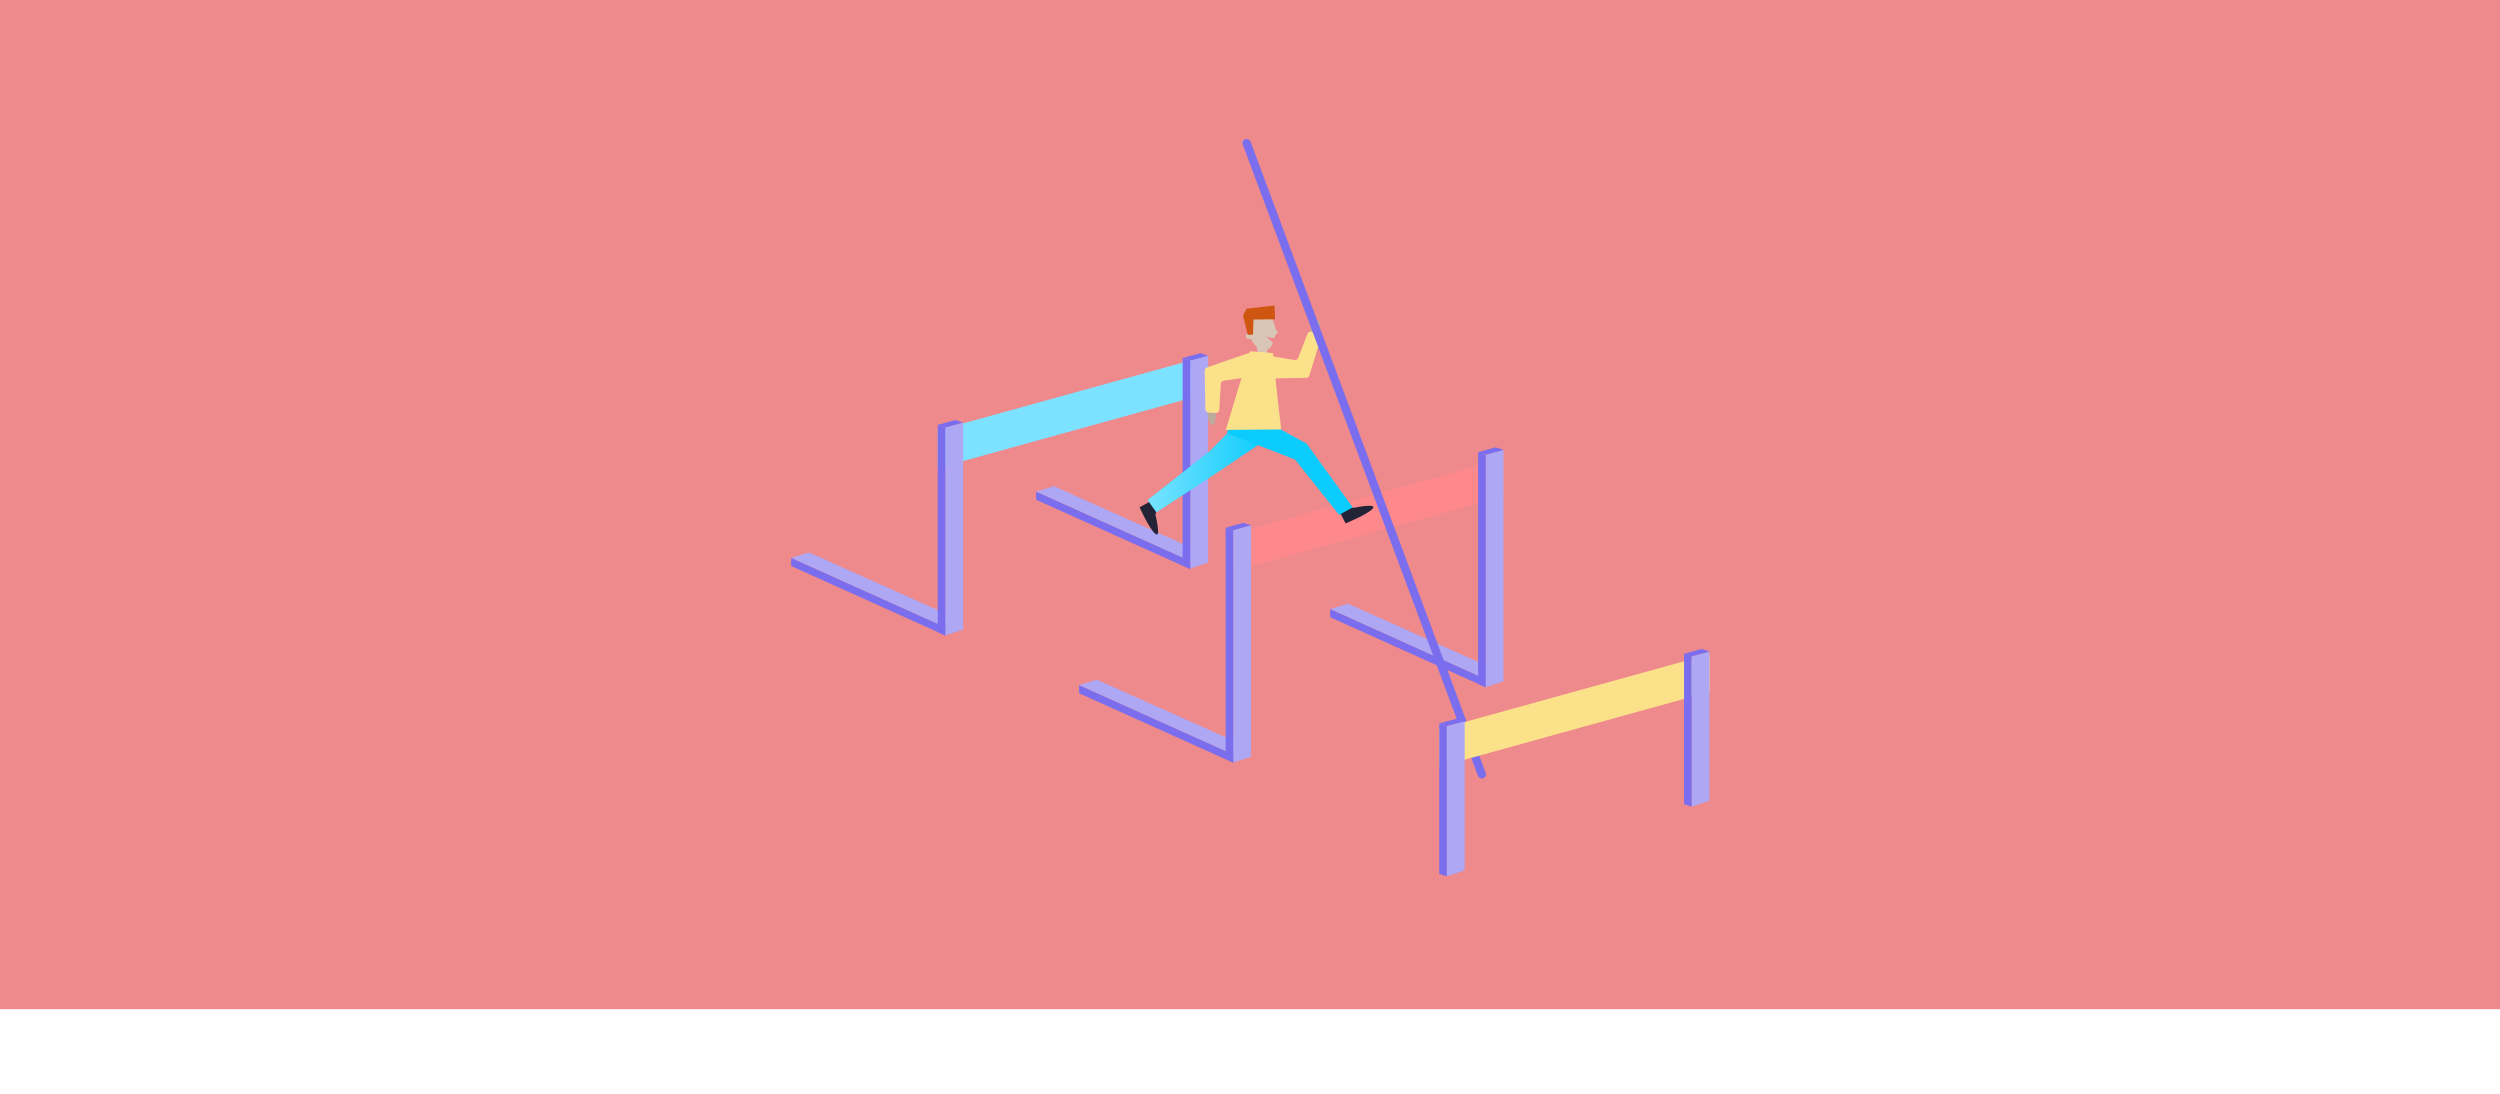
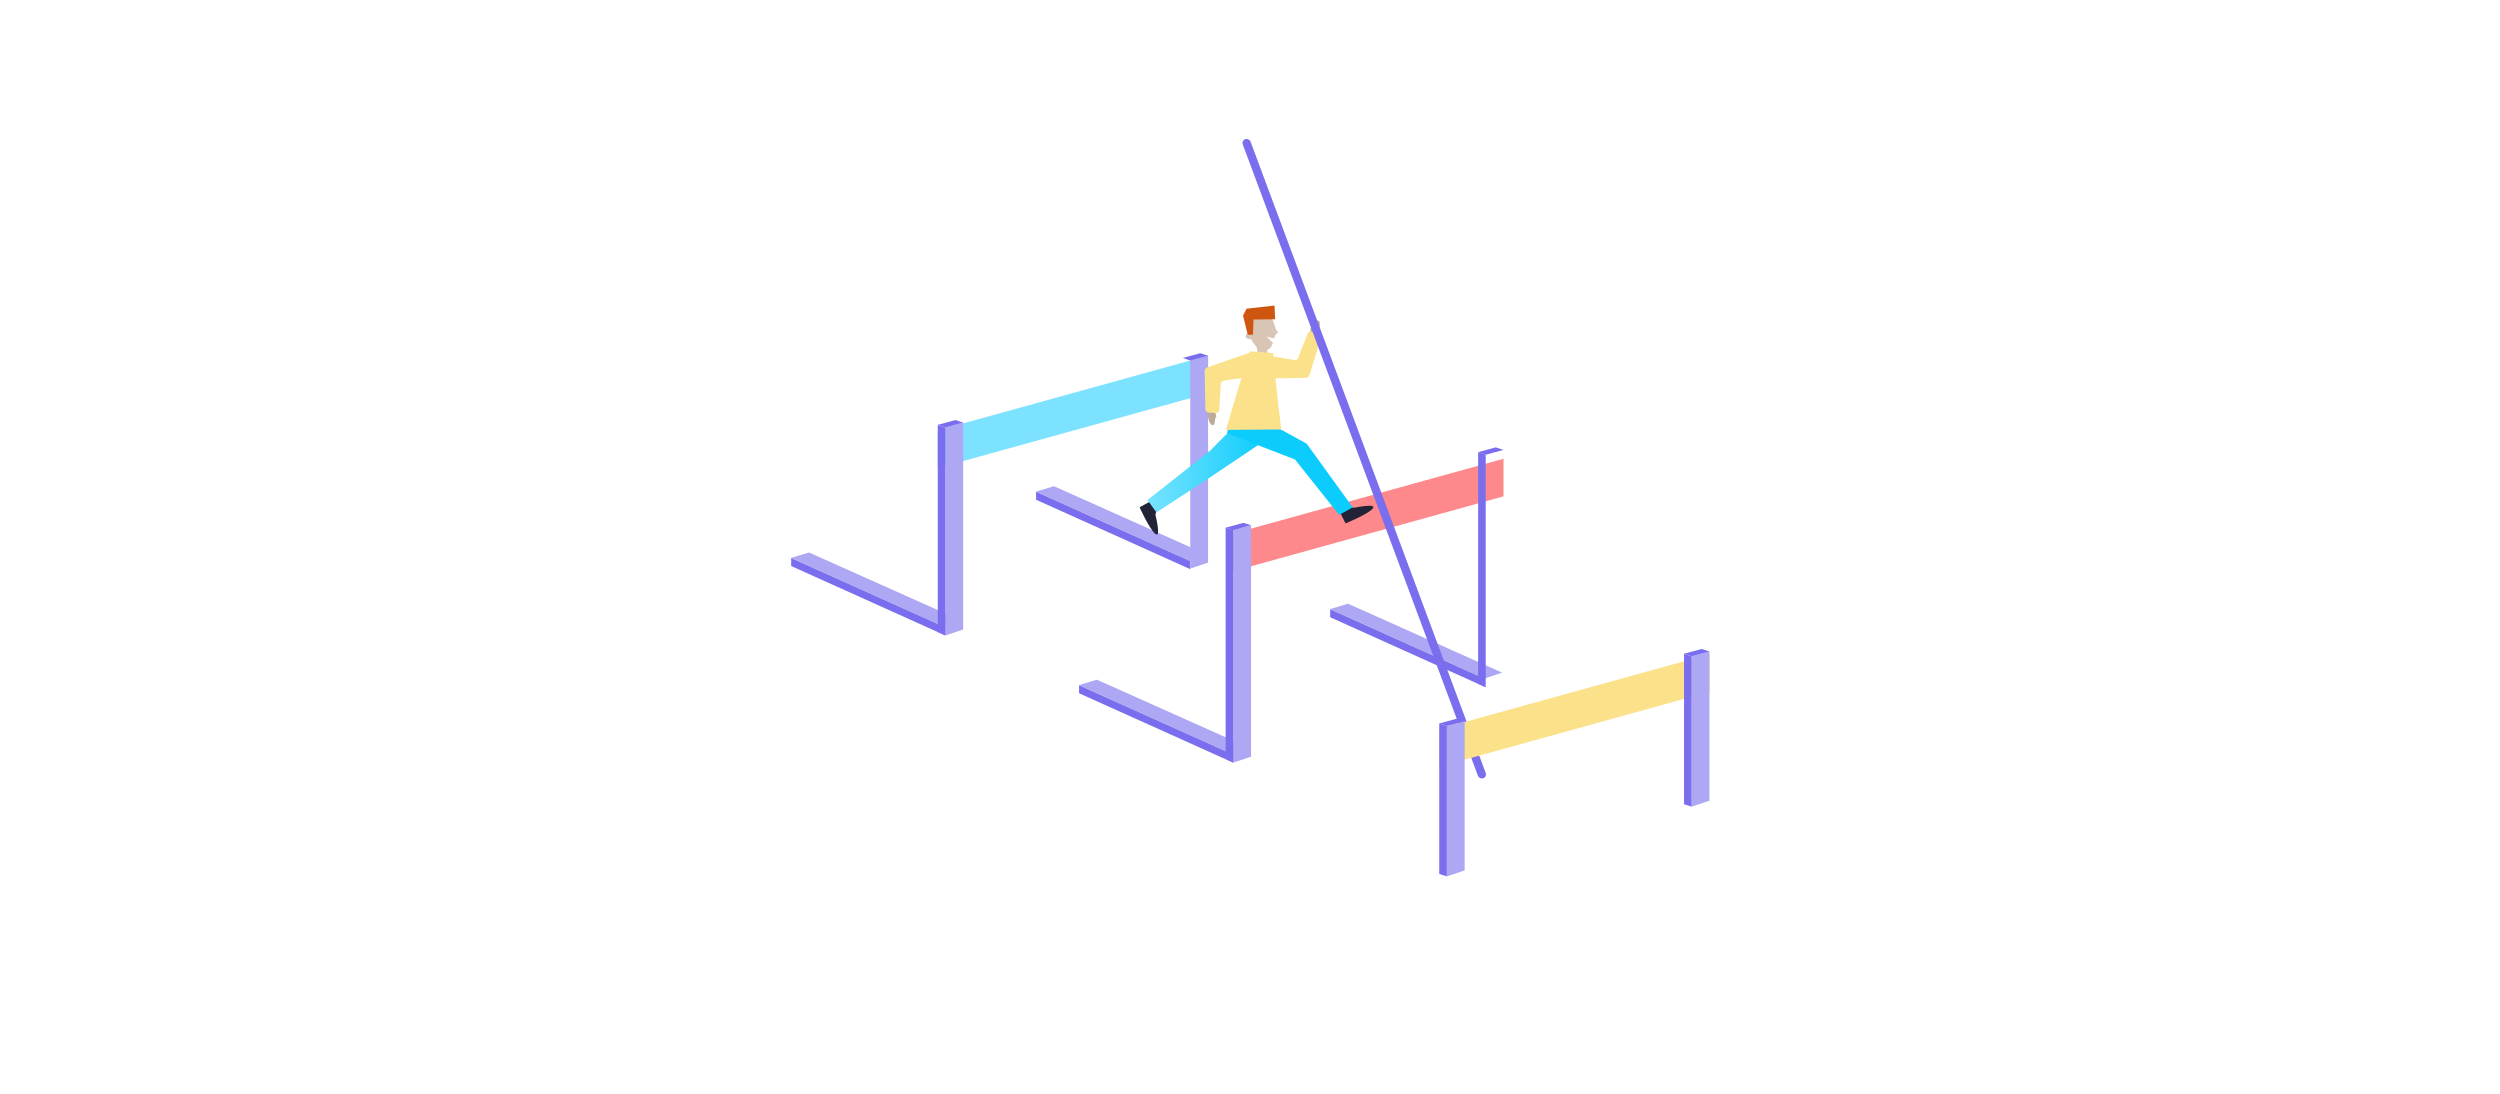
<svg xmlns="http://www.w3.org/2000/svg" viewBox="0 0 1090 476.88">
  <defs>
    <style>      .cls-1 {        fill: url(#Degradado_sin_nombre_7);      }      .cls-1, .cls-2 {        opacity: .45;      }      .cls-1, .cls-2, .cls-3 {        mix-blend-mode: multiply;      }      .cls-4 {        fill: #ee898c;      }      .cls-5 {        fill: #fd898c;      }      .cls-6 {        fill: #d8c5b6;      }      .cls-7 {        fill: #0bccfd;      }      .cls-8 {        isolation: isolate;      }      .cls-9 {        fill: #ada7f4;      }      .cls-10 {        fill: #7a6eee;      }      .cls-11 {        fill: #bcab9a;      }      .cls-12 {        fill: #232338;      }      .cls-13 {        fill: #fce18b;      }      .cls-14 {        fill: #7ce2ff;      }      .cls-15 {        fill: #cf5610;      }    </style>
    <linearGradient id="Degradado_sin_nombre_7" data-name="Degradado sin nombre 7" x1="500.36" y1="202.43" x2="552.36" y2="202.43" gradientUnits="userSpaceOnUse">
      <stop offset="0" stop-color="#fff" />
      <stop offset="1" stop-color="#0bccfd" />
    </linearGradient>
  </defs>
  <g class="cls-8">
    <g id="Capa_1">
-       <rect class="cls-4" width="1090" height="440" />
      <g>
        <polyline class="cls-9" points="518.94 244.66 451.73 214.33 459.51 211.98 526.72 242.05" />
        <polygon class="cls-10" points="451.73 214.39 451.73 217.89 518.94 248.16 518.94 244.66 451.73 214.39" />
        <polyline class="cls-9" points="412.16 273.55 344.95 243.22 352.73 240.88 419.94 270.94" />
        <polygon class="cls-10" points="344.95 243.29 344.95 246.79 412.16 277.06 412.16 273.55 344.95 243.29" />
        <polygon class="cls-5" points="655.54 216.41 537.68 249.04 537.68 232.63 655.54 200 655.54 216.41" />
        <g class="cls-3">
          <image width="191" height="122" transform="translate(499 164)" />
        </g>
        <polygon class="cls-14" points="526.72 171.45 408.86 204.08 408.86 187.67 526.72 155.04 526.72 171.45" />
        <g class="cls-2">
          <image width="191" height="122" transform="translate(372 119)" />
        </g>
        <polyline class="cls-9" points="647.17 295.88 579.96 265.55 587.73 263.21 654.94 293.28" />
        <polygon class="cls-10" points="579.96 265.62 579.96 269.12 647.17 299.39 647.17 295.88 579.96 265.62" />
        <polyline class="cls-9" points="537.68 329.02 470.47 298.69 478.25 296.35 545.46 326.41" />
        <polygon class="cls-9" points="526.72 245.29 518.94 247.9 518.94 157.19 526.72 155.04 526.72 245.29" />
-         <polygon class="cls-10" points="518.94 247.9 515.63 246.32 515.63 156.07 518.94 157.19 518.94 247.9" />
        <polygon class="cls-9" points="419.94 274.45 412.16 277.06 412.16 186.35 419.94 184.2 419.94 274.45" />
        <polygon class="cls-10" points="412.16 277.06 408.86 275.57 408.86 185.23 412.16 186.35 412.16 277.06" />
        <polyline class="cls-10" points="419.94 184.25 416.56 183.14 408.86 185.23 412.16 186.35 419.94 184.25" />
        <polygon class="cls-9" points="545.46 329.91 537.68 332.52 537.68 231.13 545.46 228.98 545.46 329.91" />
        <polygon class="cls-10" points="537.68 332.52 534.38 330.84 534.38 230.07 537.68 231.13 537.68 332.52" />
-         <polygon class="cls-9" points="655.54 297.05 647.77 299.65 647.77 198.26 655.54 196.11 655.54 297.05" />
        <polygon class="cls-10" points="647.77 299.65 644.46 298.17 644.46 197.14 647.77 198.26 647.77 299.65" />
        <polyline class="cls-10" points="545.46 228.98 542.08 227.98 534.38 230.07 537.68 231.18 545.24 229.04" />
        <polyline class="cls-10" points="655.54 196.16 652.16 195.05 644.46 197.14 647.77 198.26 655.54 196.16" />
        <g>
          <path class="cls-11" d="M571.83,142.09c-.39.73-.57,1.57-.54,2.4.01.26.05.53.18.75.28.48.91.62,1.46.7.33.05.7.1.99-.07.24-.14.38-.4.5-.65.56-1.15.91-2.4,1.03-3.67.04-.43.05-.88-.14-1.26s-.65-.66-1.06-.52c-.24.09-.41.29-.56.49l-1.42,1.8" />
          <path class="cls-12" d="M584.49,223.91l2.17,4.29s9.75-3.96,11.86-6.48-8.32-.3-8.32-.3l-4.38-1.31-1.32,3.79Z" />
          <path class="cls-12" d="M501.08,218.86l-4.21,2.32s4.3,9.61,6.9,11.62,0-8.33,0-8.33l1.15-4.43-3.84-1.19Z" />
          <polygon class="cls-7" points="552.36 191.44 527.1 208.4 504.19 223.35 500.36 218.03 527.65 196.52 542.48 181.5 552.36 191.44" />
          <polygon class="cls-1" points="552.36 191.44 527.1 208.4 504.19 223.35 500.36 218.03 527.65 196.52 542.48 181.5 552.36 191.44" />
          <polygon class="cls-7" points="538.33 176.24 569.72 193.45 589.79 221.21 583.85 224.48 564.64 200.36 534.96 188.87 538.33 176.24" />
          <path class="cls-6" d="M534,163.95s.93-4.7-.16-4.93-2.57,1.46-2.68,5.14c-.09,0,2.84-.2,2.84-.2Z" />
          <path class="cls-13" d="M545.6,159.9l1.34-3.66c.24-.67,2.19-1.82,2.9-1.7l14.52,2.43c.69.12,1.36-.27,1.62-.92l4.12-10.54c.3-.76,1.16-1.14,1.92-.83l2.93,1.16c.72.28,1.09,1.07.87,1.8l-4.93,16.06c-.19.61-.75,1.03-1.39,1.04l-20,.34c-.51,0-1.8-.68-2.08-1.11l-1.9-2.21c-.25-.39-.07-1.43.08-1.86Z" />
          <path class="cls-6" d="M555.91,142.47c-3.6-13.76-13.27-3.55-10.98,2.79.19.53-1.73-.59-1.82,1.42-.07,1.39,2.33,1.14,2.33,1.14,0,0,2.66,5.35,5.88,5.06,2.06-.19,3.12-1.77,3.72-3.37-1.16-.98-2.96-2.88-2.9-2.9.59.45,2.4.75,3.48.9.04-.17.07-.33.1-.47.4-1.8,1.68-1.97,1.68-1.97,0,0-1.03-.82-1.5-2.61Z" />
          <path class="cls-6" d="M547.34,148.39l1.44,7.51s2.08.21,3.6-.47-1.46-5.88-1.46-5.88l-3.58-1.17Z" />
          <path class="cls-13" d="M555.08,153.97l-10-.82-3.77,11.52-6.84,22.75,24.17-.17s-1.87-14.06-3.57-33.28Z" />
          <path class="cls-11" d="M530.3,181.88c-.03-.83-.28-1.65-.72-2.35-.14-.22-.3-.44-.53-.57-.49-.28-1.1-.09-1.62.11-.31.12-.65.26-.82.55-.14.24-.14.53-.12.81.08,1.27.4,2.53.92,3.7.17.39.39.79.74,1.03s.9.25,1.17-.07c.16-.19.21-.46.25-.71l.34-2.26" />
          <polygon class="cls-15" points="546.52 139.33 555.96 139.2 555.7 133.22 543.5 134.58 541.96 137.62 544.02 145.93 546.3 145.93 546.52 139.33" />
          <path class="cls-13" d="M550.45,157.38l-.14,3.9c-.02.71-1.52,2.41-2.23,2.52l-14.56,2.2c-.69.1-1.21.68-1.25,1.37l-.65,11.3c-.05.82-.75,1.44-1.56,1.39l-3.14-.19c-.77-.05-1.37-.68-1.38-1.45l-.3-16.79c-.01-.64.39-1.21.99-1.42l18.9-6.53c.48-.17,1.92.09,2.32.41l2.49,1.51c.36.29.51,1.33.5,1.79Z" />
          <g class="cls-3">
            <image width="98" height="100" transform="translate(489 117)" />
          </g>
        </g>
        <polyline class="cls-10" points="526.72 155.1 523.34 153.99 515.63 156.08 518.94 157.2 526.72 155.1" />
        <rect class="cls-10" x="593.01" y="51.32" width="3.61" height="297.35" rx="1.8" ry="1.8" transform="translate(-32.4 220.22) rotate(-20.43)" />
        <polygon class="cls-10" points="470.47 298.76 470.47 302.26 537.68 332.52 537.68 329.02 470.47 298.76" />
        <polygon class="cls-13" points="745.37 301.64 627.51 334.28 627.51 317.87 745.37 285.23 745.37 301.64" />
        <g class="cls-3">
          <image width="191" height="122" transform="translate(591 249)" />
        </g>
        <g>
          <g>
            <polygon class="cls-9" points="638.59 379.49 630.82 382.1 630.82 316.55 638.59 314.39 638.59 379.49" />
            <polygon class="cls-10" points="630.82 382.1 627.51 381.04 627.51 315.42 630.82 316.55 630.82 382.1" />
          </g>
          <polyline class="cls-10" points="638.59 314.44 635.21 313.34 627.51 315.42 630.82 316.55 638.59 314.44" />
        </g>
        <g>
          <g>
            <polygon class="cls-9" points="745.32 349.1 737.54 351.71 737.54 286.15 745.32 284 745.32 349.1" />
            <polygon class="cls-10" points="737.54 351.71 734.24 350.65 734.24 285.03 737.54 286.15 737.54 351.71" />
          </g>
          <polyline class="cls-10" points="745.32 284.05 741.94 282.94 734.24 285.03 737.54 286.15 745.32 284.05" />
        </g>
      </g>
    </g>
  </g>
</svg>